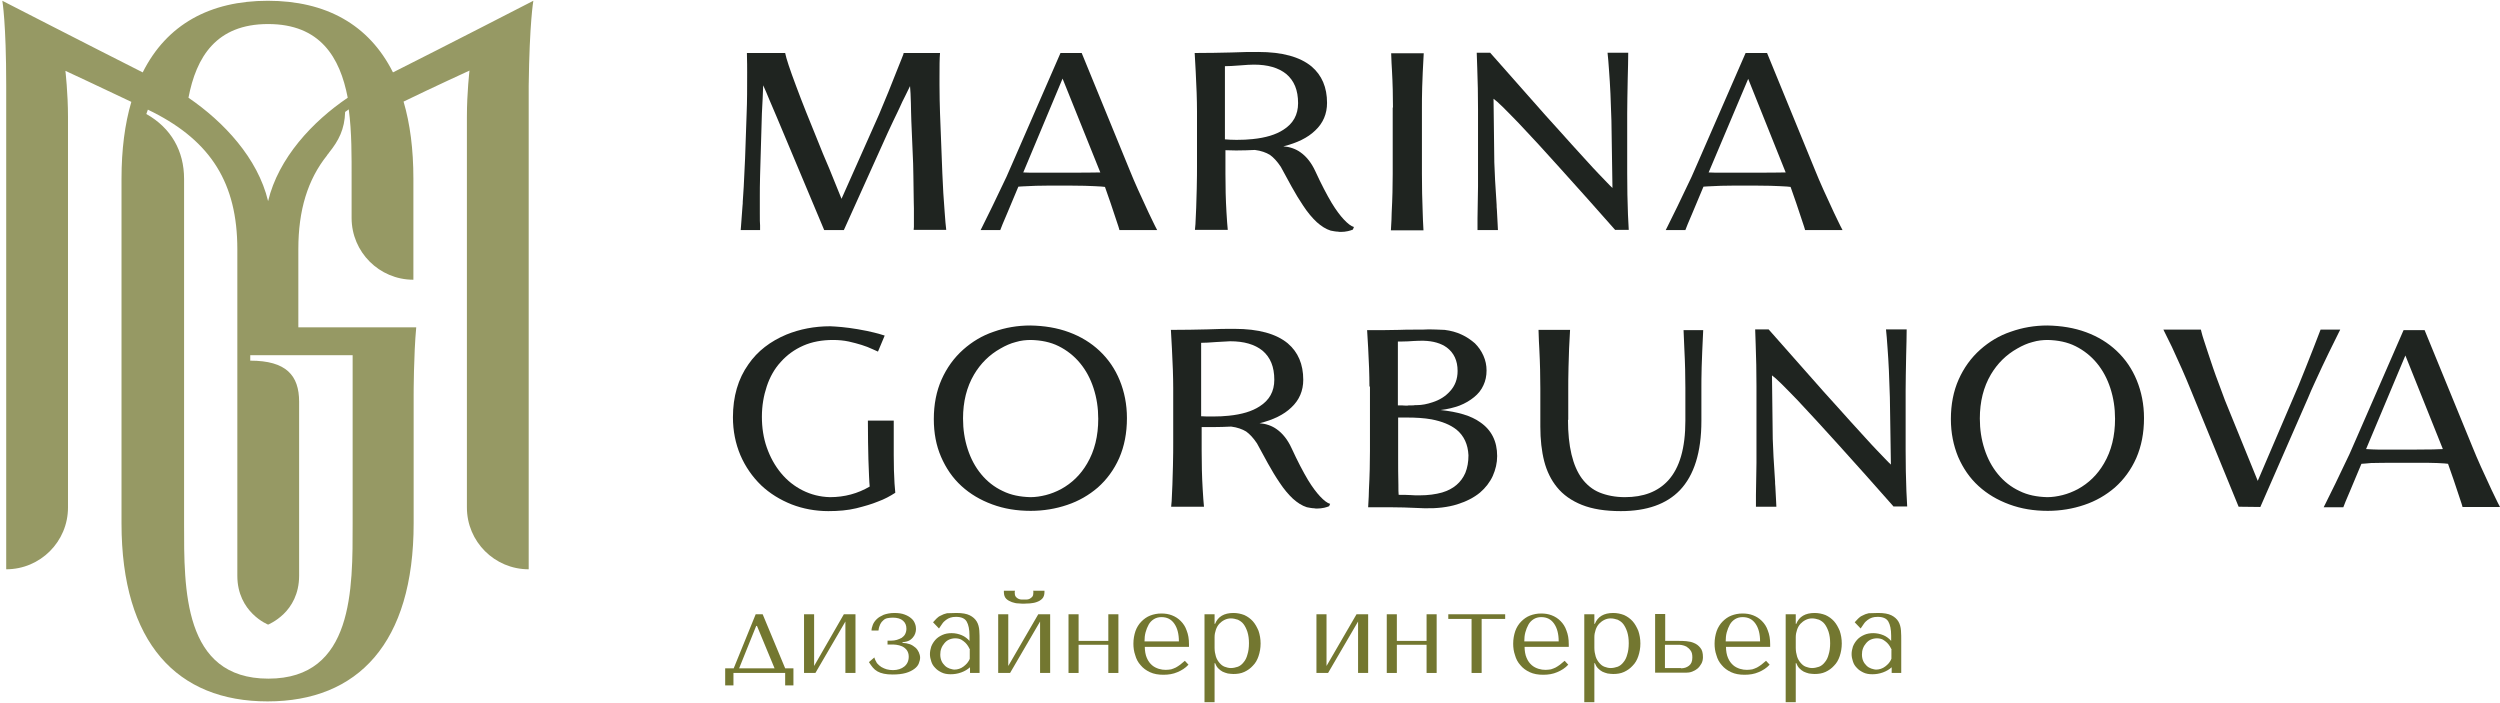
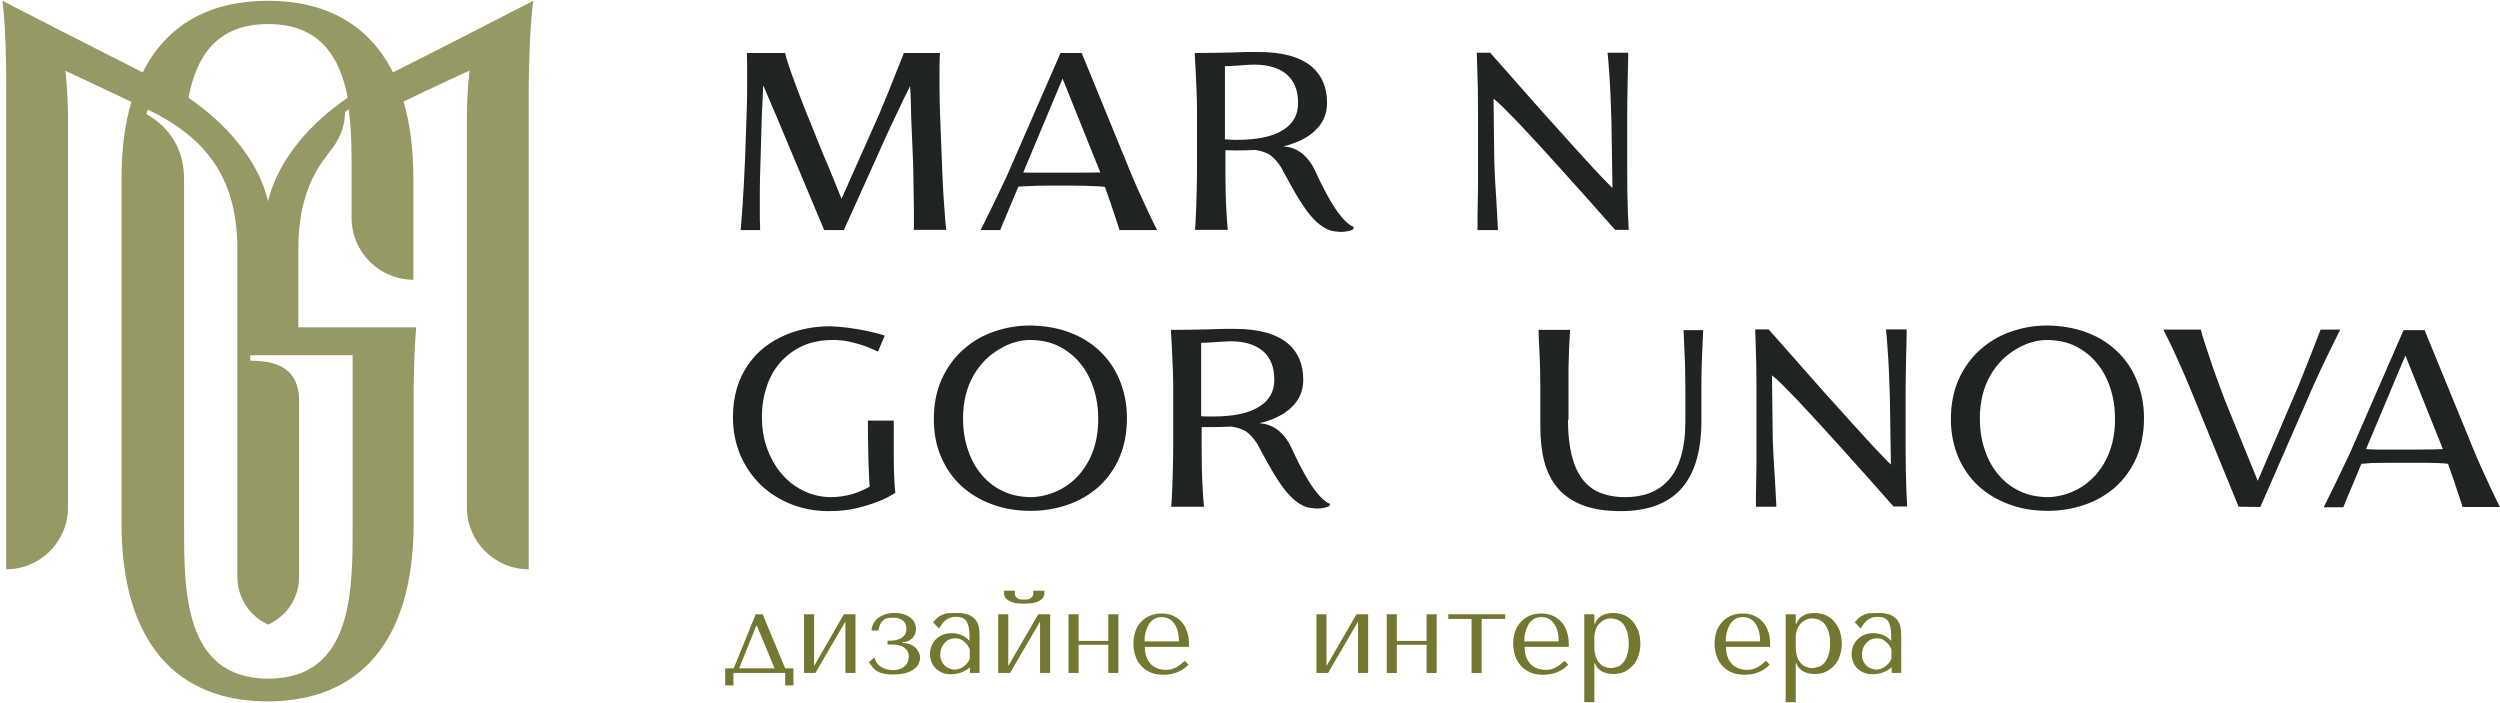
<svg xmlns="http://www.w3.org/2000/svg" width="967" height="272" viewBox="0 0 967 272" fill="none">
  <path d="M206.3 0.3C206.3 0.3 172.9 17.5 152 28C142.7 9.4 125.9 0.3 103.6 0.3C81.3 0.3 64.5 9.4 55.2 28C34.4 17.5 0.9 0.3 0.9 0.3C0.9 0.3 2.4 8.7 2.4 33.1V220.2C15.6 220.2 26.3 209.5 26.3 196.3V45.2C26.3 36 25.3 27.4 25.3 27.4C25.3 27.4 39.5 34 50.8 39.4C48.3 47.9 47 57.8 47 69.2V202.4C47 248.8 68.6 271.3 103.5 271.3C138.4 271.3 160 248.8 160 202.4V152.5C160 152.5 160 137.3 161 126.6H160H136.1H115.4V96.3C115.4 81.3 119 69.5 126.5 60.1C126.5 60 126.6 60 126.6 59.9C126.9 59.6 127.1 59.3 127.3 59C131 54.4 133.3 50 133.5 43.3L134.9 42.3C136.1 51.2 136 60.7 136 69.1V84.3C136 97.5 146.7 108.2 159.9 108.2V69.1C159.9 57.7 158.6 47.8 156.1 39.3C167.4 33.8 181.6 27.3 181.6 27.3C181.6 27.3 180.6 35.8 180.6 45.1V196.3C180.6 209.5 191.3 220.2 204.5 220.2V33.2C204.8 8.7 206.3 0.3 206.3 0.3ZM136.4 137.4V202.5C136.4 227.6 136.9 262.5 103.8 262.5C70.7 262.5 71.2 227.6 71.2 202.5V69.2C71.2 58.4 66.2 49.5 56.6 44.1L57.2 42.4C57.9 42.8 58.6 43.1 59.2 43.4C81.6 54.8 91.8 70.9 91.8 96.4V222.7C91.8 236.9 103.7 241.6 103.7 241.6C103.7 241.6 106.7 240.4 109.7 237.5C112.7 234.6 115.7 229.8 115.7 222.7V155.4C115.7 145.2 110.7 139.5 96.8 139.5V137.4H115.7H136.4ZM103.7 77.8C99.7 61.1 86.5 47.1 72.9 37.8C75.9 22.1 83.6 9.3 103.7 9.3C123.8 9.3 131.5 22.1 134.5 37.8C120.9 47 107.7 61.1 103.7 77.8Z" fill="#969964" />
  <path d="M353.5 85V80.6C353.5 79.5 353.4 77.7 353.4 75.2C353.3 69.8 353.3 65.8 353.2 63.3L352.5 46.7L352.4 43.2C352.4 41.3 352.3 39 352.2 36.2L352 33.3C351.2 34.9 350.6 36.2 350.1 37.2C349.4 38.5 348.7 40 347.9 41.8L347 43.7C346.6 44.5 346.1 45.5 345.6 46.6L343.4 51.3L326.4 89H318.8L300.5 45.4C299.2 42.4 298.2 40.1 297.6 38.6C296.7 36.4 295.9 34.5 295.2 33L295 38C294.9 39.4 294.8 41.3 294.7 43.9L294 67.9C293.9 71.4 293.9 74 293.9 75.6V82.4C293.9 84.8 293.9 86.4 294 87.2V89H286.5L286.6 87.8C286.7 86.4 286.9 83.7 287.2 79.7C287.3 79 287.3 78.4 287.3 78C287.6 73.8 287.8 70.3 287.9 67.5L288.2 61.2L288.8 43.8C289 39.2 289 34 289 28.1C289 26.3 289 23.8 288.9 20.5H303.7C304.1 22.6 305.5 26.8 307.9 33.2C310.3 39.7 313.1 46.6 316 53.7C317.5 57.5 319.1 61.4 320.8 65.3L325.5 76.9L340 44.3C342.7 37.9 344.9 32.5 346.6 28.1L348.8 22.6C349.4 21.2 349.6 20.5 349.5 20.5H363.6C363.4 22.7 363.4 25.9 363.4 30V33C363.4 36.9 363.5 40.5 363.6 43.8L364.5 67.1C364.7 72.2 365 77.2 365.4 82.1C365.6 85 365.8 87.3 366 88.9H353.4L353.5 87.8V85Z" fill="#1F2420" />
  <path d="M418.4 20.5L437 65.9C438.8 70.4 441.3 75.9 444.3 82.3C445.5 84.7 446.5 87 447.6 89H433C433 89 432.9 88.5 432.6 87.6C431.6 84.6 430.6 81.6 429.6 78.6L427.4 72.3C426.9 72.2 425.5 72.1 423.2 72C421.2 71.9 418.3 71.8 414.6 71.8H405C401.8 71.8 399.3 71.9 397.6 72L395.4 72.1L393.9 72.2L389.5 82.7L387.8 86.7L386.9 89H379.3L379.9 87.8L383.8 79.9C385.6 76.2 387.4 72.4 389.3 68.4L391.8 62.7L410.2 20.5H418.4ZM395.8 66.7C397.6 66.8 399.1 66.8 400.5 66.8H404.5H414.7C420.6 66.8 424.2 66.7 425.6 66.7L411 30.4L395.8 66.7Z" fill="#1F2420" />
  <path d="M523.3 88.8C522.9 89 522.2 89.2 521.4 89.4C520.5 89.6 519.6 89.7 518.7 89.7C518.2 89.7 517.8 89.7 517.5 89.6C516.7 89.6 515.8 89.4 514.7 89.2C512.8 88.6 511.1 87.5 509.3 85.9C507.6 84.3 505.8 82.2 504.1 79.6C502.6 77.4 501.1 74.9 499.6 72.2L495.4 64.5C494 62.4 492.6 60.9 491.2 59.9C489.7 59 487.8 58.3 485.4 58C483.3 58.1 480.8 58.2 478.1 58.2L474 58.1V67.2C474 72.2 474.1 77.2 474.4 82.1C474.6 85 474.7 87.3 474.9 88.9H462.2C462.2 88.9 462.3 88.2 462.4 86.7C462.6 82.8 462.8 78.2 462.9 73C463 69.1 463 66.2 463 64.2V43.1C463 38.6 462.8 33.5 462.5 27.7L462.1 20.5C467.3 20.5 472 20.4 476.2 20.3C480.3 20.1 483.8 20.1 486.7 20.1C496 20.1 502.8 22 507.3 25.7C511.3 29.1 513.3 33.8 513.3 39.8C513.3 44 511.8 47.6 508.7 50.5C505.8 53.3 501.7 55.3 496.4 56.6C498.9 56.8 501.2 57.6 503 58.9C505.3 60.5 507.3 63 508.8 66.3C511.1 71.3 513.2 75.3 515.1 78.5C516.8 81.3 518.4 83.4 519.8 84.9C521.3 86.5 522.6 87.5 523.7 87.8L523.3 88.8ZM479.6 25.3C477.1 25.5 475.2 25.6 473.8 25.6V53.9C475 54 476.5 54.1 478.3 54.1C480.6 54.1 482.7 54 484.5 53.8C489.5 53.3 493.5 52.1 496.4 50.2C500.2 47.8 502.1 44.4 502.1 39.9C502.1 34.9 500.6 31.2 497.5 28.6C494.5 26.2 490.4 25 485 25C483.8 25 482 25.1 479.6 25.3Z" fill="#1F2420" />
-   <path d="M538.8 41.6C538.8 37.2 538.7 32.3 538.4 27C538.3 25.7 538.2 23.5 538.1 20.6H550.7C550.4 25.9 550.2 30.2 550.1 33.7C550 37.1 550 39.7 550 41.6V67.2C550 72.3 550.1 77.3 550.3 82.2L550.4 85.2L550.6 89.1H538C538.2 85.9 538.3 83.6 538.3 82.3C538.6 76.7 538.7 71.7 538.7 67.3V41.6H538.8Z" fill="#1F2420" />
  <path d="M624.8 89C617.7 80.9 610.5 72.9 603.3 64.9C597.6 58.5 592.3 52.8 587.4 47.6C584.8 44.9 582.8 42.9 581.3 41.4C579.6 39.7 578.4 38.7 577.7 38.2L578 62.8C578.1 66.5 578.4 72 578.9 79.3C578.9 79.7 578.9 80.4 579 81.2L579.3 86.9L579.4 89H571.5C571.5 87.2 571.5 85.7 571.5 84.5L571.7 72.1C571.7 70.6 571.7 68.3 571.7 65.3V42.3C571.7 36.7 571.6 31.4 571.4 26.3L571.2 20.4H576.4C585.9 31.1 593 39.2 597.7 44.5L603.3 50.7C606.2 54 609.7 57.8 613.7 62.2C617.2 66.1 619.9 68.8 621.5 70.5C622.5 71.5 623.2 72.3 623.7 72.7L623.3 46.7C623.1 39.2 622.8 32.8 622.4 27.6C622.2 24.6 622 22.2 621.8 20.4H629.8C629.8 23 629.7 26.5 629.6 30.6C629.5 36.2 629.4 40.6 629.4 44V67C629.4 72.7 629.5 78 629.7 83L630 88.9H624.8V89Z" fill="#1F2420" />
-   <path d="M683.5 20.5L702.1 65.9C703.9 70.4 706.4 75.9 709.4 82.3C710.6 84.7 711.6 87 712.7 89H698.2C698.2 89 698.1 88.5 697.8 87.6C696.8 84.6 695.8 81.6 694.8 78.6L692.6 72.3C692.1 72.2 690.7 72.1 688.4 72C686.4 71.9 683.5 71.8 679.8 71.8H670C666.8 71.8 664.3 71.9 662.6 72L660.4 72.1L658.9 72.2L654.5 82.7L652.8 86.7L651.9 89H644.3L644.9 87.8L648.8 79.9C650.6 76.2 652.4 72.4 654.3 68.4L656.8 62.7L675.2 20.5H683.5ZM660.9 66.7C662.7 66.8 664.2 66.8 665.6 66.8H669.6H679.8C685.7 66.8 689.3 66.7 690.7 66.7L676.2 30.5L660.9 66.7Z" fill="#1F2420" />
  <path d="M339.6 136L337.6 135.1C334.9 133.8 331.8 132.9 328.3 132.1C326.4 131.7 324.4 131.5 322.2 131.5C318 131.5 314.1 132.2 310.7 133.7C307.3 135.2 304.4 137.3 302 140C299.6 142.6 297.8 145.8 296.6 149.4C295.4 153 294.7 156.9 294.7 161.2C294.7 165.4 295.3 169.4 296.6 173.1C297.9 176.8 299.7 180.1 302.1 183C304.5 185.9 307.3 188.1 310.5 189.7C313.7 191.3 317.2 192.2 321 192.3C326.7 192.3 331.8 190.9 336.4 188.2C336.2 186.4 336.1 182.9 335.9 177.7C335.8 173.7 335.7 168.7 335.7 162.7H345.7V176.1C345.7 180.2 345.8 183.8 346 187C346.1 188.6 346.2 189.8 346.3 190.6C344.3 191.9 342.1 193.1 339.6 194C337.2 195 334.4 195.8 331.2 196.6C327.9 197.4 324.3 197.7 320.4 197.7C315.4 197.7 310.6 196.8 306.2 195.1C301.7 193.3 297.8 190.9 294.4 187.7C291 184.4 288.3 180.5 286.4 176.1C284.5 171.6 283.5 166.7 283.5 161.4C283.5 153.4 285.5 146.5 289.5 140.9C293 135.8 298 132 304.2 129.4C309.4 127.3 315 126.2 321.1 126.2L323 126.3C326.3 126.5 330.4 127 335.3 128C337.4 128.5 339 128.8 339.9 129.1C341.2 129.5 342 129.7 342.2 129.8L339.6 136Z" fill="#1F2420" />
  <path d="M413.5 128.5C418.1 130.2 422 132.6 425.3 135.7C428.7 138.9 431.3 142.7 433.1 147.1C434.9 151.5 435.9 156.4 435.9 161.7C435.9 167.5 434.9 172.6 432.9 177.2C430.9 181.7 428.1 185.5 424.6 188.6C421.2 191.5 417.3 193.8 412.8 195.3C408.4 196.8 403.6 197.6 398.7 197.6C393.3 197.6 388.4 196.8 383.8 195.1C379.2 193.4 375.3 191.1 371.9 188C368.5 184.9 365.9 181.1 364 176.7C362.1 172.3 361.2 167.5 361.2 162.1C361.2 156.4 362.2 151.3 364.2 146.8C366.2 142.3 369 138.4 372.6 135.2C376 132.2 379.9 129.8 384.4 128.3C388.9 126.7 393.6 125.9 398.5 125.9C404 126 408.9 126.8 413.5 128.5ZM392.9 132.3C390.9 132.8 388.9 133.7 387 134.8C382.7 137.2 379.3 140.6 376.8 144.8C373.9 149.7 372.5 155.4 372.5 161.9C372.5 166.1 373.1 170 374.3 173.7C375.5 177.4 377.2 180.6 379.5 183.4C381.8 186.2 384.6 188.4 387.8 189.9C391 191.5 394.6 192.2 398.6 192.3C400.5 192.3 402.5 192 404.5 191.5C406.5 191 408.5 190.2 410.4 189.2C414.6 186.9 418 183.6 420.5 179.3C423.4 174.4 424.8 168.6 424.8 162C424.8 157.8 424.2 153.9 423 150.2C421.8 146.5 420.1 143.3 417.8 140.5C415.5 137.7 412.7 135.5 409.5 133.9C406.3 132.3 402.7 131.6 398.8 131.5C396.8 131.5 394.9 131.7 392.9 132.3Z" fill="#1F2420" />
  <path d="M514.1 195.8C513.7 196 513 196.2 512.2 196.4C511.3 196.6 510.4 196.7 509.5 196.7C509 196.7 508.6 196.7 508.3 196.6C507.5 196.6 506.6 196.4 505.5 196.2C503.6 195.6 501.9 194.5 500.1 192.9C498.4 191.3 496.6 189.2 494.9 186.6C493.4 184.4 491.9 181.9 490.4 179.2L486.2 171.5C484.8 169.4 483.4 167.9 482 166.9C480.5 166 478.6 165.3 476.2 165C474.1 165.1 471.6 165.2 468.9 165.2H464.8V174.3C464.8 179.3 464.9 184.3 465.2 189.2C465.4 192.1 465.5 194.4 465.7 196H453C453 196 453.1 195.3 453.2 193.8C453.4 189.9 453.6 185.3 453.7 180.1C453.8 176.2 453.8 173.3 453.8 171.3V150.2C453.8 145.7 453.6 140.6 453.3 134.8L452.9 127.6C458.1 127.6 462.8 127.5 467 127.4C471.1 127.2 474.6 127.2 477.5 127.2C486.8 127.2 493.6 129.1 498.1 132.8C502.1 136.2 504.1 140.9 504.1 146.9C504.1 151.1 502.6 154.7 499.5 157.6C496.6 160.4 492.5 162.4 487.2 163.7C489.7 163.9 492 164.7 493.8 166C496.1 167.6 498.1 170.1 499.6 173.4C501.9 178.4 504 182.4 505.9 185.6C507.6 188.4 509.2 190.5 510.6 192C512.1 193.6 513.4 194.6 514.5 194.9L514.1 195.8ZM470.4 132.3C467.9 132.5 466 132.6 464.6 132.6V161C465.8 161.1 467.3 161.1 469.1 161.1C471.4 161.1 473.5 161 475.3 160.8C480.3 160.3 484.3 159.1 487.2 157.2C491 154.8 492.9 151.4 492.9 146.9C492.9 141.9 491.4 138.2 488.3 135.6C485.3 133.2 481.2 132 475.8 132C474.6 132.1 472.8 132.2 470.4 132.3Z" fill="#1F2420" />
-   <path d="M529.7 149.5C529.7 145 529.5 140 529.2 134.5L528.8 127.7H534.7C536.9 127.7 539 127.6 541.1 127.6C543.1 127.5 545.1 127.5 547 127.5C549.6 127.5 551.5 127.5 552.7 127.4C554.3 127.4 556.3 127.5 558.8 127.6C561.2 127.9 563.4 128.5 565.3 129.4C567.3 130.3 569 131.5 570.5 132.8C571.9 134.2 573 135.8 573.8 137.6C574.6 139.4 575 141.3 575 143.3C575 145.4 574.6 147.3 573.8 149C573 150.8 571.8 152.3 570.2 153.6C568.6 154.9 566.8 156 564.5 156.9C562.3 157.7 559.8 158.3 557.2 158.6C563.9 159.3 569 160.8 572.5 163.3C576.9 166.3 579.1 170.7 579.1 176.4C579.1 179.1 578.5 181.6 577.4 184.1C576.3 186.5 574.6 188.7 572.5 190.5C570.1 192.5 567.1 194 563.6 195.1C560 196.2 555.9 196.7 551.1 196.6C544.9 196.3 540.3 196.2 537.2 196.2H529.2C529.4 193 529.5 190.7 529.5 189.4C529.8 183.8 529.9 178.8 529.9 174.4V149.5H529.7ZM540.7 132.2V156.8H542.3C542.6 156.8 543.1 156.9 543.9 156.9C544.3 156.9 544.6 156.9 544.9 156.8H546.1C546.7 156.8 547.1 156.8 547.3 156.7H548.1C550 156.7 552 156.3 554.1 155.6C556.9 154.7 559.1 153.3 560.8 151.4C562.8 149.3 563.8 146.6 563.8 143.5C563.8 139.5 562.4 136.5 559.6 134.4C557.4 132.8 554.4 131.9 550.6 131.8C549.5 131.8 548.2 131.8 546.7 131.9C545.3 132 543.9 132.1 542.2 132.1H540.7V132.2ZM563.4 166.2C561 164.3 557.8 163 553.7 162.2C550.9 161.7 547.7 161.5 544 161.5H540.8V171.9V177.5C540.8 180.3 540.8 183.7 540.9 187.6C540.9 189.4 540.9 190.7 541 191.4C542.6 191.4 544.1 191.4 545.7 191.5C546.7 191.6 547.8 191.6 549.1 191.6C552.4 191.6 555.3 191.2 557.8 190.5C562.2 189.2 565.2 186.6 566.8 182.9C567.6 180.9 568 178.7 568 176.1C567.8 171.9 566.3 168.6 563.4 166.2Z" fill="#1F2420" />
-   <path d="M606.5 162.4C606.5 172.6 608.3 180.2 611.9 185.1C613.7 187.5 616 189.4 618.7 190.5C621.4 191.6 624.7 192.3 628.5 192.3C635.7 192.3 641.2 190.2 645.2 185.9C649.7 181 651.9 173.3 651.9 162.8V150C651.9 145.6 651.8 140.5 651.5 134.8C651.4 133.3 651.3 130.9 651.2 127.7H658.8C658.5 133.9 658.3 138.6 658.2 142C658.1 145.5 658.1 148.2 658.1 150V162.8C658.1 174.9 655.3 183.8 649.8 189.6C644.6 195 637 197.7 626.9 197.7C620.9 197.7 615.9 196.9 611.9 195.3C607.9 193.7 604.6 191.4 602.2 188.4C600 185.7 598.3 182.3 597.3 178.4C596.3 174.5 595.8 170 595.8 165V150.3C595.8 145.8 595.7 140.6 595.4 134.8C595.3 133.4 595.2 131 595.1 127.6H607.3C607 132.4 606.8 137.2 606.7 142.1C606.6 145.7 606.6 148.5 606.6 150.3V162.4H606.5Z" fill="#1F2420" />
+   <path d="M606.5 162.4C606.5 172.6 608.3 180.2 611.9 185.1C613.7 187.5 616 189.4 618.7 190.5C621.4 191.6 624.7 192.3 628.5 192.3C635.7 192.3 641.2 190.2 645.2 185.9C649.7 181 651.9 173.3 651.9 162.8V150C651.9 145.6 651.8 140.5 651.5 134.8C651.4 133.3 651.3 130.9 651.2 127.7H658.8C658.5 133.9 658.3 138.6 658.2 142C658.1 145.5 658.1 148.2 658.1 150V162.8C658.1 174.9 655.3 183.8 649.8 189.6C644.6 195 637 197.7 626.9 197.7C620.9 197.7 615.9 196.9 611.9 195.3C607.9 193.7 604.6 191.4 602.2 188.4C600 185.7 598.3 182.3 597.3 178.4C596.3 174.5 595.8 170 595.8 165V150.3C595.8 145.8 595.7 140.6 595.4 134.8C595.3 133.4 595.2 131 595.1 127.6H607.3C607 132.4 606.8 137.2 606.7 142.1V162.4H606.5Z" fill="#1F2420" />
  <path d="M732.5 196C725.4 187.9 718.2 179.9 711 171.9C705.3 165.6 700 159.8 695.1 154.6C692.5 151.9 690.5 149.9 689 148.4C687.3 146.7 686.1 145.7 685.4 145.2L685.7 169.8C685.8 173.5 686.1 179 686.6 186.3C686.6 186.7 686.6 187.4 686.7 188.2L687 193.9L687.1 196H679.2C679.2 194.2 679.2 192.7 679.2 191.5L679.4 179.1C679.4 177.6 679.4 175.3 679.4 172.3V149.3C679.4 143.7 679.3 138.4 679.1 133.3L678.9 127.4H684.1C693.6 138.2 700.7 146.2 705.4 151.5L711 157.7C713.9 161 717.4 164.8 721.4 169.2C724.9 173.1 727.6 175.8 729.2 177.5C730.2 178.5 730.9 179.3 731.4 179.7L731 153.7C730.8 146.2 730.5 139.8 730.1 134.6C729.9 131.6 729.7 129.2 729.5 127.4H737.5C737.5 130 737.4 133.5 737.3 137.6C737.2 143.2 737.1 147.6 737.1 151V174C737.1 179.7 737.2 185 737.4 190L737.7 195.9H732.5V196Z" fill="#1F2420" />
  <path d="M806.9 128.5C811.5 130.2 815.4 132.6 818.7 135.7C822.1 138.9 824.7 142.7 826.5 147.1C828.3 151.5 829.3 156.4 829.3 161.7C829.3 167.5 828.3 172.6 826.3 177.2C824.3 181.7 821.5 185.5 818 188.6C814.6 191.5 810.7 193.8 806.2 195.3C801.8 196.8 797 197.6 792.1 197.6C786.7 197.6 781.8 196.8 777.2 195.1C772.6 193.4 768.7 191.1 765.3 188C761.9 184.9 759.3 181.1 757.4 176.7C755.6 172.3 754.6 167.5 754.6 162.1C754.6 156.4 755.6 151.3 757.6 146.8C759.6 142.3 762.4 138.4 766 135.2C769.4 132.2 773.3 129.8 777.8 128.3C782.3 126.7 787 125.9 791.9 125.9C797.3 126 802.3 126.8 806.9 128.5ZM786.2 132.3C784.2 132.8 782.2 133.7 780.3 134.8C776 137.2 772.6 140.6 770.1 144.8C767.2 149.7 765.8 155.4 765.8 161.9C765.8 166.1 766.4 170 767.6 173.7C768.8 177.4 770.5 180.6 772.8 183.4C775.1 186.2 777.9 188.4 781.1 189.9C784.3 191.5 787.9 192.2 791.9 192.3C793.8 192.3 795.8 192 797.8 191.5C799.8 191 801.8 190.2 803.7 189.2C807.9 186.9 811.3 183.6 813.8 179.3C816.7 174.4 818.1 168.6 818.1 162C818.1 157.8 817.5 153.9 816.3 150.2C815.1 146.5 813.4 143.3 811.1 140.5C808.8 137.7 806 135.5 802.8 133.9C799.6 132.3 796 131.6 792.1 131.5C790.2 131.5 788.2 131.7 786.2 132.3Z" fill="#1F2420" />
  <path d="M874.3 196.1L865.9 196L847.3 150.6C845.2 145.4 842.8 140 840.1 134.2C839.3 132.5 838.2 130.3 836.8 127.5H851.3C851.3 127.5 851.4 127.9 851.6 128.7C851.9 130 852.8 132.6 854.1 136.6C855.3 140.2 856.6 144.2 858.3 148.6C858.8 150 859.6 152.1 860.6 154.8L873.3 186L889 149.3C890.9 144.7 892.8 139.8 894.9 134.5L897.6 127.5H905.2L904.6 128.7L900.7 136.6C899.1 139.9 897.3 143.7 895.3 148.1C894.4 150.1 893.5 152 892.8 153.8L874.3 196.1Z" fill="#1F2420" />
  <path d="M937.8 127.6L956.4 173C958.2 177.5 960.7 183 963.7 189.4C964.9 191.8 965.9 194.1 967 196.1H952.5C952.5 196.1 952.4 195.6 952.1 194.7C951.1 191.7 950.1 188.7 949.1 185.7L946.9 179.4C946.4 179.3 945 179.2 942.7 179.1C940.7 179 937.8 179 934.1 179H924.5C921.3 179 918.8 179.1 917.1 179.1L914.9 179.3L913.4 179.4L909 189.9L907.3 193.9L906.4 196.2H898.8L899.4 195L903.3 187.1C905.1 183.4 906.9 179.6 908.8 175.6L911.3 169.9L929.7 127.7H937.8V127.6ZM915.2 173.7C917 173.8 918.5 173.9 919.9 173.9H923.9H934C939.9 173.9 943.5 173.8 944.9 173.7L930.4 137.5L915.2 173.7Z" fill="#1F2420" />
  <path d="M306.9 258.5V265.1H303.7V260.3H283.7V265.1H280.5V258.5H283.8L292.3 237.6H295L303.7 258.5H306.9ZM285.9 258.5H299.6L292.8 242.1H292.5L285.9 258.5Z" fill="#737730" />
  <path d="M326.4 237.6H330.9V260.3H327V240.4L315.4 260.3H311V237.6H314.9V257.6L326.4 237.6Z" fill="#737730" />
  <path d="M343.3 239.1C342.7 239.2 342.1 239.5 341.7 239.9C341.2 240.3 340.8 240.8 340.5 241.4C340.2 242 339.9 242.9 339.8 243.9H337.1C337.1 243.2 337.3 242.5 337.6 241.7C337.9 240.9 338.4 240.2 339.1 239.5C339.8 238.8 340.7 238.3 341.8 237.8C342.9 237.4 344.3 237.1 346 237.1C347.5 237.1 348.9 237.3 349.9 237.7C351 238.1 351.8 238.6 352.5 239.2C353.2 239.8 353.6 240.4 353.9 241.2C354.2 241.9 354.3 242.6 354.3 243.2C354.3 243.4 354.3 243.7 354.2 244.3C354.1 244.8 353.9 245.4 353.6 245.9C353.3 246.4 352.8 247 352.1 247.5C351.4 248 350.4 248.3 349.1 248.4V248.7C350.2 248.7 351.1 248.9 352 249.2C352.8 249.5 353.5 250 354.1 250.5C354.7 251 355.1 251.7 355.4 252.3C355.7 253 355.9 253.7 355.9 254.4C355.9 255.1 355.7 255.8 355.4 256.6C355.1 257.4 354.5 258.1 353.7 258.7C352.9 259.3 351.8 259.9 350.4 260.3C349 260.7 347.3 260.9 345.3 260.9C344 260.9 342.8 260.8 341.9 260.6C340.9 260.4 340.1 260.1 339.4 259.7C338.7 259.3 338.1 258.8 337.6 258.2C337.1 257.6 336.6 256.9 336.1 256.1L338.2 254.3C338.4 255.1 338.8 255.8 339.2 256.5C339.7 257.1 340.3 257.6 340.9 258C341.6 258.4 342.3 258.7 343 258.9C343.8 259.1 344.6 259.2 345.4 259.2C347.2 259.2 348.7 258.7 349.8 257.8C350.9 256.9 351.5 255.6 351.5 254C351.5 252.9 351.2 252.1 350.7 251.4C350.2 250.8 349.6 250.3 348.9 250C348.2 249.7 347.5 249.5 346.7 249.4C346 249.3 345.4 249.3 344.9 249.3H343.3V247.8H344.8C345.5 247.8 346.2 247.7 346.9 247.5C347.6 247.3 348.2 247 348.8 246.7C349.3 246.3 349.8 245.9 350.1 245.3C350.4 244.7 350.6 244 350.6 243.2C350.6 241.9 350.2 240.9 349.3 240.1C348.4 239.3 347.1 238.9 345.3 238.9C344.6 238.9 343.9 239 343.3 239.1Z" fill="#737730" />
  <path d="M370 237.1C372.2 237.1 373.9 237.4 375.1 238C376.3 238.6 377.2 239.4 377.8 240.4C378.4 241.4 378.7 242.6 378.8 243.9C378.9 245.2 378.9 246.5 378.9 247.9V260.3H375.2V258.1C374.3 258.9 373.2 259.6 371.8 260.1C370.4 260.6 369.1 260.8 367.7 260.8C366.4 260.8 365.2 260.6 364.2 260.1C363.2 259.6 362.4 259.1 361.7 258.3C361 257.6 360.5 256.8 360.2 255.8C359.9 254.9 359.7 254 359.7 253C359.7 252 359.9 251.1 360.2 250.1C360.6 249.1 361.1 248.3 361.8 247.5C362.5 246.7 363.4 246.1 364.5 245.6C365.6 245.1 366.8 244.9 368.1 244.9C369.5 244.9 370.8 245.2 372 245.7C373.2 246.2 374.2 247 375 247.9V245.9C375 243.4 374.6 241.6 373.9 240.4C373.2 239.2 371.8 238.6 369.8 238.6C368.9 238.6 368.2 238.7 367.6 238.9C367 239.1 366.4 239.4 365.9 239.8C365.4 240.2 364.9 240.6 364.5 241.2C364.1 241.8 363.7 242.4 363.2 243.1L360.9 240.7C361.3 240.2 361.8 239.8 362.2 239.3C362.7 238.8 363.2 238.4 363.9 238.1C364.6 237.7 365.4 237.4 366.3 237.2C367.5 237.2 368.6 237.1 370 237.1ZM375.2 251.3C375 250.9 374.8 250.5 374.5 250C374.2 249.5 373.8 249 373.4 248.6C372.9 248.1 372.4 247.8 371.8 247.4C371.2 247.1 370.4 246.9 369.5 246.9C368.6 246.9 367.8 247.1 367.1 247.4C366.4 247.7 365.8 248.2 365.3 248.8C364.8 249.4 364.4 250 364.1 250.8C363.8 251.6 363.7 252.3 363.7 253.2C363.7 254.2 363.9 255 364.2 255.7C364.5 256.4 365 257 365.5 257.5C366 258 366.7 258.4 367.3 258.6C368 258.8 368.6 259 369.2 259C369.8 259 370.4 258.9 371 258.7C371.6 258.5 372.2 258.2 372.7 257.8C373.2 257.4 373.7 257 374.1 256.5C374.5 256 374.9 255.4 375.1 254.8V251.3H375.2Z" fill="#737730" />
  <path d="M401.6 237.6H406.2V260.3H402.3V240.4L390.7 260.3H386.1V237.6H390V257.6L401.6 237.6ZM394 233.4C393.1 233.4 392.3 233.2 391.4 232.9C390.6 232.6 389.8 232.2 389.2 231.6C388.6 231 388.3 230.1 388.3 229V228.5H392.6C392.6 228.7 392.5 228.8 392.5 228.9C392.5 229 392.5 229.2 392.5 229.3C392.5 229.9 392.6 230.4 392.9 230.8C393.2 231.2 393.5 231.4 393.9 231.6C394.3 231.8 394.7 231.9 395.1 231.9C395.5 231.9 395.8 231.9 396.1 231.9C396.4 231.9 396.7 231.9 397.1 231.9C397.5 231.9 397.9 231.8 398.3 231.6C398.7 231.4 399 231.1 399.3 230.8C399.6 230.4 399.7 229.9 399.7 229.3C399.7 229.1 399.7 229 399.7 228.9C399.7 228.8 399.7 228.6 399.6 228.5H404V229C404 230.1 403.7 231 403.1 231.6C402.5 232.2 401.8 232.6 400.9 232.9C400.1 233.2 399.2 233.3 398.3 233.4C397.4 233.4 396.7 233.5 396.1 233.5C395.6 233.5 394.9 233.5 394 233.4Z" fill="#737730" />
  <path d="M417.2 260.3H413.3V237.6H417.2V247.9H428.7V237.6H432.6V260.3H428.7V249.4H417.2V260.3Z" fill="#737730" />
  <path d="M442.8 250C442.8 251.8 443.1 253.4 443.6 254.5C444.1 255.7 444.8 256.6 445.6 257.3C446.4 258 447.3 258.4 448.2 258.7C449.2 259 450 259.1 450.9 259.1C451.7 259.1 452.3 259 453 258.9C453.6 258.7 454.2 258.5 454.8 258.2C455.4 257.9 455.9 257.5 456.5 257.1C457.1 256.6 457.7 256.1 458.3 255.6L459.7 257.1C458.5 258.4 457.1 259.3 455.4 260C453.8 260.7 452 261 450 261C448 261 446.3 260.7 444.8 260C443.3 259.3 442.1 258.4 441.2 257.3C440.2 256.2 439.5 254.9 439.1 253.4C438.6 252 438.4 250.5 438.4 249C438.4 247.2 438.7 245.6 439.2 244.1C439.7 242.7 440.5 241.4 441.5 240.4C442.5 239.4 443.6 238.6 444.9 238.1C446.2 237.6 447.6 237.3 449.2 237.3C450.7 237.3 452 237.5 453.3 238C454.6 238.5 455.7 239.2 456.7 240.2C457.7 241.2 458.5 242.4 459 243.9C459.6 245.4 459.9 247.1 459.9 249.2V250.2H442.8V250ZM456 248.1C456 245.2 455.4 242.9 454.2 241.2C453 239.5 451.4 238.7 449.2 238.7C448.1 238.7 447.1 239 446.3 239.5C445.5 240 444.8 240.7 444.3 241.6C443.8 242.5 443.4 243.5 443.1 244.6C442.8 245.7 442.7 246.9 442.7 248.1H456Z" fill="#737730" />
-   <path d="M465.9 237.6H469.8V241.3H470C471.1 238.5 473.5 237.1 477.1 237.1C478.6 237.1 480 237.4 481.3 237.9C482.6 238.5 483.7 239.3 484.6 240.3C485.5 241.3 486.2 242.6 486.8 244C487.3 245.5 487.6 247.1 487.6 248.9C487.6 250.7 487.3 252.3 486.8 253.8C486.3 255.3 485.6 256.5 484.6 257.5C483.7 258.5 482.6 259.3 481.3 259.9C480 260.5 478.6 260.7 477.1 260.7C476.4 260.7 475.7 260.6 474.9 260.5C474.2 260.3 473.5 260.1 472.9 259.8C472.3 259.5 471.7 259 471.2 258.5C470.7 258 470.3 257.3 470 256.5H469.8V271.6H465.9V237.6ZM469.8 250.6C469.8 251.8 470 252.9 470.3 253.9C470.6 254.9 471.1 255.7 471.7 256.4C472.3 257.1 472.9 257.6 473.7 257.9C474.5 258.2 475.3 258.4 476.1 258.4C477 258.4 477.9 258.2 478.8 257.9C479.6 257.6 480.4 257 481 256.2C481.7 255.4 482.2 254.4 482.5 253.2C482.9 252 483.1 250.5 483.1 248.8C483.1 247.1 482.9 245.7 482.5 244.4C482.1 243.2 481.6 242.2 481 241.4C480.4 240.6 479.6 240.1 478.8 239.7C477.9 239.4 477 239.2 476.1 239.2C475.2 239.2 474.4 239.4 473.6 239.8C472.8 240.2 472.2 240.7 471.6 241.3C471 242 470.6 242.7 470.3 243.6C470 244.5 469.8 245.4 469.8 246.4V250.6Z" fill="#737730" />
  <path d="M524.7 237.6H529.2V260.3H525.3V240.4L513.7 260.3H509.2V237.6H513.1V257.6L524.7 237.6Z" fill="#737730" />
  <path d="M540.3 260.3H536.4V237.6H540.3V247.9H551.8V237.6H555.7V260.3H551.8V249.4H540.3V260.3Z" fill="#737730" />
  <path d="M569.3 239.4H560.2V237.6H582.2V239.4H573.1V260.3H569.2V239.4H569.3Z" fill="#737730" />
  <path d="M589.7 250C589.7 251.8 590 253.4 590.5 254.5C591 255.7 591.7 256.6 592.5 257.3C593.3 258 594.2 258.4 595.1 258.7C596.1 259 596.9 259.1 597.8 259.1C598.6 259.1 599.2 259 599.9 258.9C600.5 258.7 601.1 258.5 601.7 258.2C602.3 257.9 602.8 257.5 603.4 257.1C604 256.6 604.6 256.1 605.2 255.6L606.6 257.1C605.4 258.4 604 259.3 602.3 260C600.7 260.7 598.9 261 596.9 261C594.9 261 593.2 260.7 591.7 260C590.2 259.3 589 258.4 588.1 257.3C587.1 256.2 586.4 254.9 586 253.4C585.5 252 585.3 250.5 585.3 249C585.3 247.2 585.6 245.6 586.1 244.1C586.6 242.7 587.4 241.4 588.4 240.4C589.4 239.4 590.5 238.6 591.8 238.1C593.1 237.6 594.5 237.3 596.1 237.3C597.6 237.3 598.9 237.5 600.2 238C601.5 238.5 602.6 239.2 603.6 240.2C604.6 241.2 605.4 242.4 605.9 243.9C606.5 245.4 606.8 247.1 606.8 249.2V250.2H589.7V250ZM602.9 248.1C602.9 245.2 602.3 242.9 601.1 241.2C599.9 239.5 598.3 238.7 596.1 238.7C595 238.7 594 239 593.2 239.5C592.4 240 591.7 240.7 591.2 241.6C590.7 242.5 590.3 243.5 590 244.6C589.7 245.7 589.6 246.9 589.6 248.1H602.9Z" fill="#737730" />
  <path d="M612.8 237.6H616.7V241.3H616.9C618 238.5 620.4 237.1 624 237.1C625.5 237.1 626.9 237.4 628.2 237.9C629.5 238.5 630.6 239.3 631.5 240.3C632.4 241.3 633.1 242.6 633.7 244C634.2 245.5 634.5 247.1 634.5 248.9C634.5 250.7 634.2 252.3 633.7 253.8C633.2 255.3 632.5 256.5 631.5 257.5C630.6 258.5 629.5 259.3 628.2 259.9C626.9 260.5 625.5 260.7 624 260.7C623.3 260.7 622.6 260.6 621.8 260.5C621.1 260.3 620.4 260.1 619.8 259.8C619.2 259.5 618.6 259 618.1 258.5C617.6 258 617.2 257.3 616.9 256.5H616.7V271.6H612.8V237.6ZM616.7 250.6C616.7 251.8 616.9 252.9 617.2 253.9C617.5 254.9 618 255.7 618.6 256.4C619.2 257.1 619.8 257.6 620.6 257.9C621.4 258.2 622.2 258.4 623 258.4C623.9 258.4 624.8 258.2 625.7 257.9C626.5 257.6 627.3 257 627.9 256.2C628.6 255.4 629.1 254.4 629.4 253.2C629.8 252 630 250.5 630 248.8C630 247.1 629.8 245.7 629.4 244.4C629 243.2 628.5 242.2 627.9 241.4C627.3 240.6 626.5 240.1 625.7 239.7C624.8 239.4 623.9 239.2 623 239.2C622.1 239.2 621.3 239.4 620.5 239.8C619.7 240.2 619.1 240.7 618.5 241.3C617.9 242 617.5 242.7 617.2 243.6C616.9 244.5 616.7 245.4 616.7 246.4V250.6Z" fill="#737730" />
-   <path d="M644.1 237.6V247.9H649.5C650.2 247.9 651.1 247.9 652.2 248C653.3 248.1 654.3 248.3 655.2 248.7C656.2 249.1 657 249.7 657.7 250.6C658.4 251.4 658.7 252.6 658.7 254.2C658.7 255.1 658.5 256 658.1 256.7C657.7 257.4 657.2 258.1 656.6 258.6C656 259.1 655.3 259.5 654.5 259.8C653.7 260.1 652.9 260.2 652.1 260.2H640.2V237.5H644.1V237.6ZM650.2 258.5C651.4 258.5 652.4 258.2 653.3 257.5C654.2 256.8 654.6 255.8 654.6 254.3C654.6 253.1 654.4 252.2 653.9 251.6C653.4 250.9 652.9 250.5 652.3 250.1C651.7 249.8 651.1 249.6 650.5 249.5C649.9 249.4 649.5 249.4 649.2 249.4H644V258.4H650.2V258.5Z" fill="#737730" />
  <path d="M667.6 250C667.6 251.8 667.9 253.4 668.4 254.5C668.9 255.7 669.6 256.6 670.4 257.3C671.2 258 672.1 258.4 673 258.7C674 259 674.8 259.1 675.7 259.1C676.5 259.1 677.1 259 677.8 258.9C678.4 258.7 679 258.5 679.6 258.2C680.2 257.9 680.7 257.5 681.3 257.1C681.9 256.6 682.5 256.1 683.1 255.6L684.5 257.1C683.3 258.4 681.9 259.3 680.2 260C678.6 260.7 676.8 261 674.8 261C672.8 261 671.1 260.7 669.6 260C668.1 259.3 666.9 258.4 666 257.3C665 256.2 664.3 254.9 663.9 253.4C663.4 252 663.2 250.5 663.2 249C663.2 247.2 663.5 245.6 664 244.1C664.5 242.7 665.3 241.4 666.3 240.4C667.3 239.4 668.4 238.6 669.7 238.1C671 237.6 672.4 237.3 674 237.3C675.5 237.3 676.8 237.5 678.1 238C679.4 238.5 680.5 239.2 681.5 240.2C682.5 241.2 683.3 242.4 683.8 243.9C684.4 245.4 684.7 247.1 684.7 249.2V250.2H667.6V250ZM680.8 248.1C680.8 245.2 680.2 242.9 679 241.2C677.8 239.5 676.2 238.7 674 238.7C672.9 238.7 671.9 239 671.1 239.5C670.3 240 669.6 240.7 669.1 241.6C668.6 242.5 668.2 243.5 667.9 244.6C667.6 245.7 667.5 246.9 667.5 248.1H680.8Z" fill="#737730" />
  <path d="M690.7 237.6H694.6V241.3H694.8C695.9 238.5 698.3 237.1 701.9 237.1C703.4 237.1 704.8 237.4 706.1 237.9C707.4 238.5 708.5 239.3 709.4 240.3C710.3 241.3 711 242.6 711.6 244C712.1 245.5 712.4 247.1 712.4 248.9C712.4 250.7 712.1 252.3 711.6 253.8C711.1 255.3 710.4 256.5 709.4 257.5C708.5 258.5 707.4 259.3 706.1 259.9C704.8 260.5 703.4 260.7 701.9 260.7C701.2 260.7 700.5 260.6 699.7 260.5C699 260.3 698.3 260.1 697.7 259.8C697.1 259.5 696.5 259 696 258.5C695.5 258 695.1 257.3 694.8 256.5H694.6V271.6H690.7V237.6ZM694.6 250.6C694.6 251.8 694.8 252.9 695.1 253.9C695.4 254.9 695.9 255.7 696.5 256.4C697.1 257.1 697.7 257.6 698.5 257.9C699.3 258.2 700.1 258.4 700.9 258.4C701.8 258.4 702.7 258.2 703.6 257.9C704.4 257.6 705.2 257 705.8 256.2C706.5 255.4 707 254.4 707.3 253.2C707.7 252 707.9 250.5 707.9 248.8C707.9 247.1 707.7 245.7 707.3 244.4C706.9 243.2 706.4 242.2 705.8 241.4C705.2 240.6 704.4 240.1 703.6 239.7C702.7 239.4 701.8 239.2 700.9 239.2C700 239.2 699.2 239.4 698.4 239.8C697.6 240.2 697 240.7 696.4 241.3C695.8 242 695.4 242.7 695.1 243.6C694.8 244.5 694.6 245.4 694.6 246.4V250.6Z" fill="#737730" />
  <path d="M726.5 237.1C728.7 237.1 730.4 237.4 731.6 238C732.8 238.6 733.7 239.4 734.3 240.4C734.9 241.4 735.2 242.6 735.3 243.9C735.4 245.2 735.4 246.5 735.4 247.9V260.3H731.7V258.1C730.8 258.9 729.7 259.6 728.3 260.1C726.9 260.6 725.6 260.8 724.2 260.8C722.9 260.8 721.7 260.6 720.7 260.1C719.7 259.6 718.9 259.1 718.2 258.3C717.5 257.6 717 256.8 716.7 255.8C716.4 254.9 716.2 254 716.2 253C716.2 252 716.4 251.1 716.7 250.1C717.1 249.1 717.6 248.3 718.3 247.5C719 246.7 719.9 246.1 721 245.6C722.1 245.1 723.3 244.9 724.6 244.9C725.9 244.9 727.3 245.2 728.5 245.7C729.7 246.2 730.7 247 731.5 247.9V245.9C731.5 243.4 731.1 241.6 730.4 240.4C729.7 239.2 728.3 238.6 726.3 238.6C725.4 238.6 724.7 238.7 724.1 238.9C723.5 239.1 722.9 239.4 722.4 239.8C721.9 240.2 721.4 240.6 721 241.2C720.6 241.8 720.2 242.4 719.7 243.1L717.4 240.7C717.8 240.2 718.3 239.8 718.7 239.3C719.2 238.8 719.7 238.4 720.4 238.1C721.1 237.7 721.9 237.4 722.8 237.2C724 237.2 725.2 237.1 726.5 237.1ZM731.7 251.3C731.5 250.9 731.3 250.5 731 250C730.7 249.5 730.3 249 729.9 248.6C729.4 248.1 728.9 247.8 728.3 247.4C727.7 247.1 726.9 246.9 726 246.9C725.1 246.9 724.3 247.1 723.6 247.4C722.9 247.7 722.3 248.2 721.8 248.8C721.3 249.4 720.9 250 720.6 250.8C720.3 251.6 720.2 252.3 720.2 253.2C720.2 254.2 720.4 255 720.7 255.7C721 256.4 721.5 257 722 257.5C722.5 258 723.2 258.4 723.8 258.6C724.5 258.8 725.1 259 725.7 259C726.3 259 726.9 258.9 727.5 258.7C728.1 258.5 728.7 258.2 729.2 257.8C729.7 257.4 730.2 257 730.6 256.5C731 256 731.4 255.4 731.6 254.8V251.3H731.7Z" fill="#737730" />
</svg>